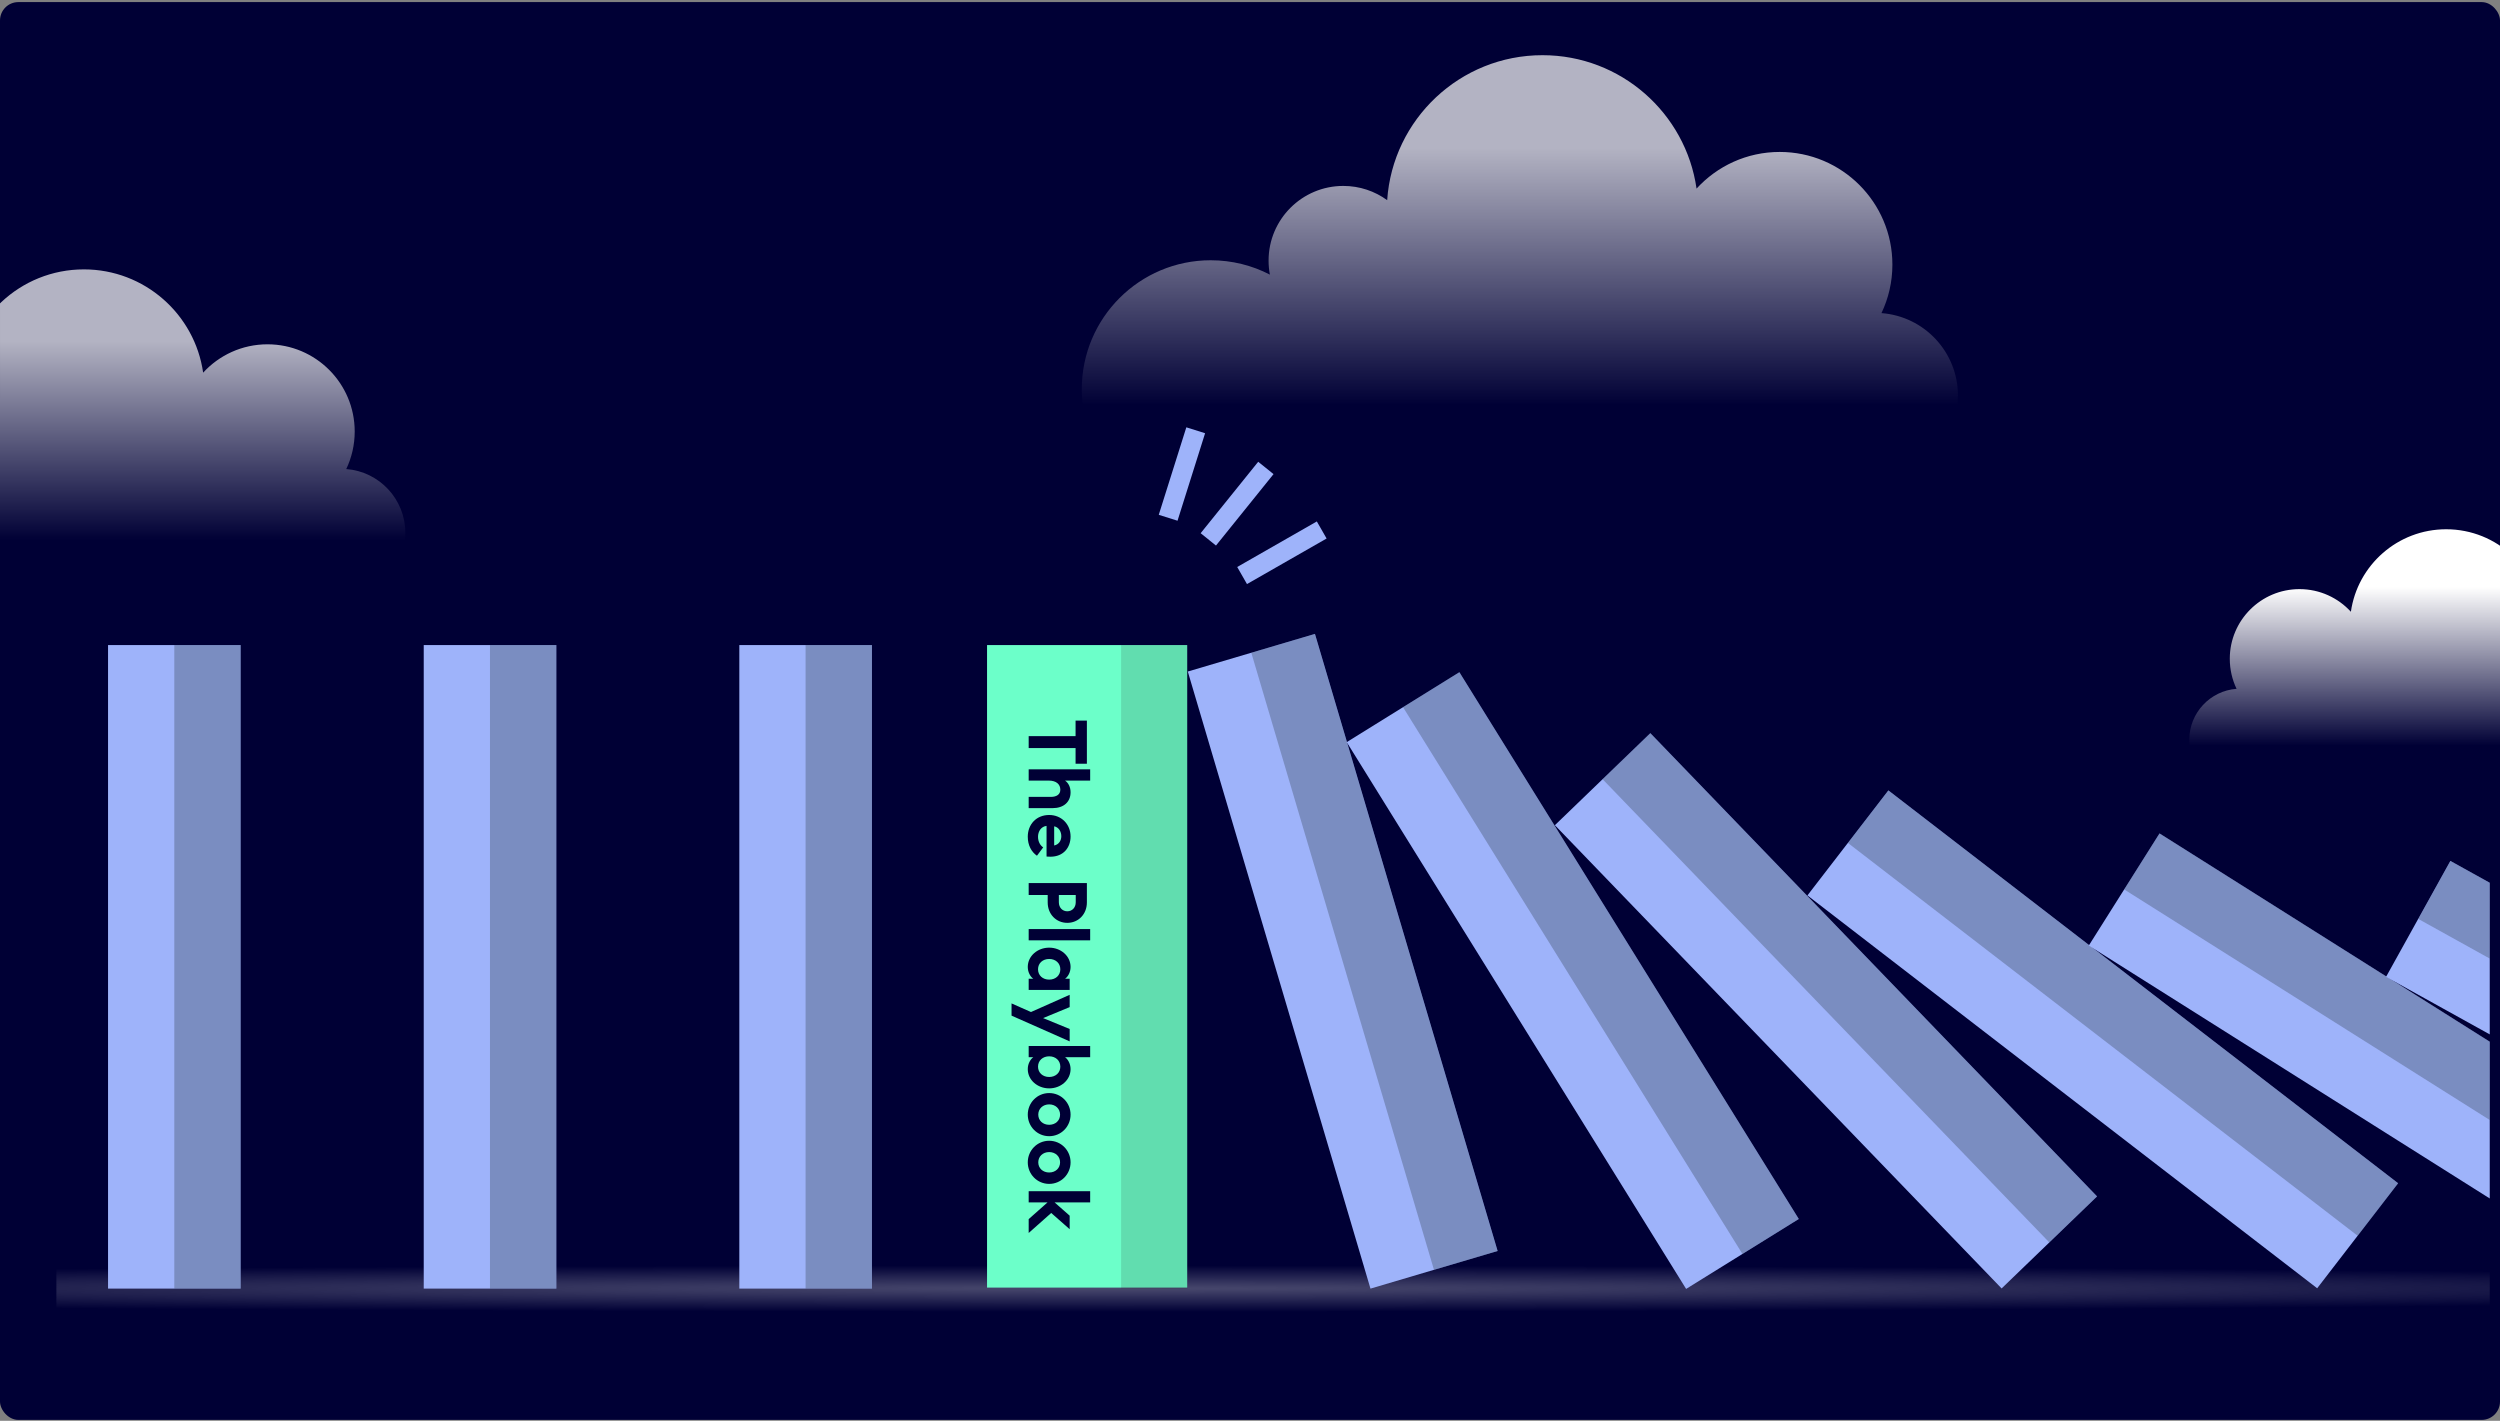
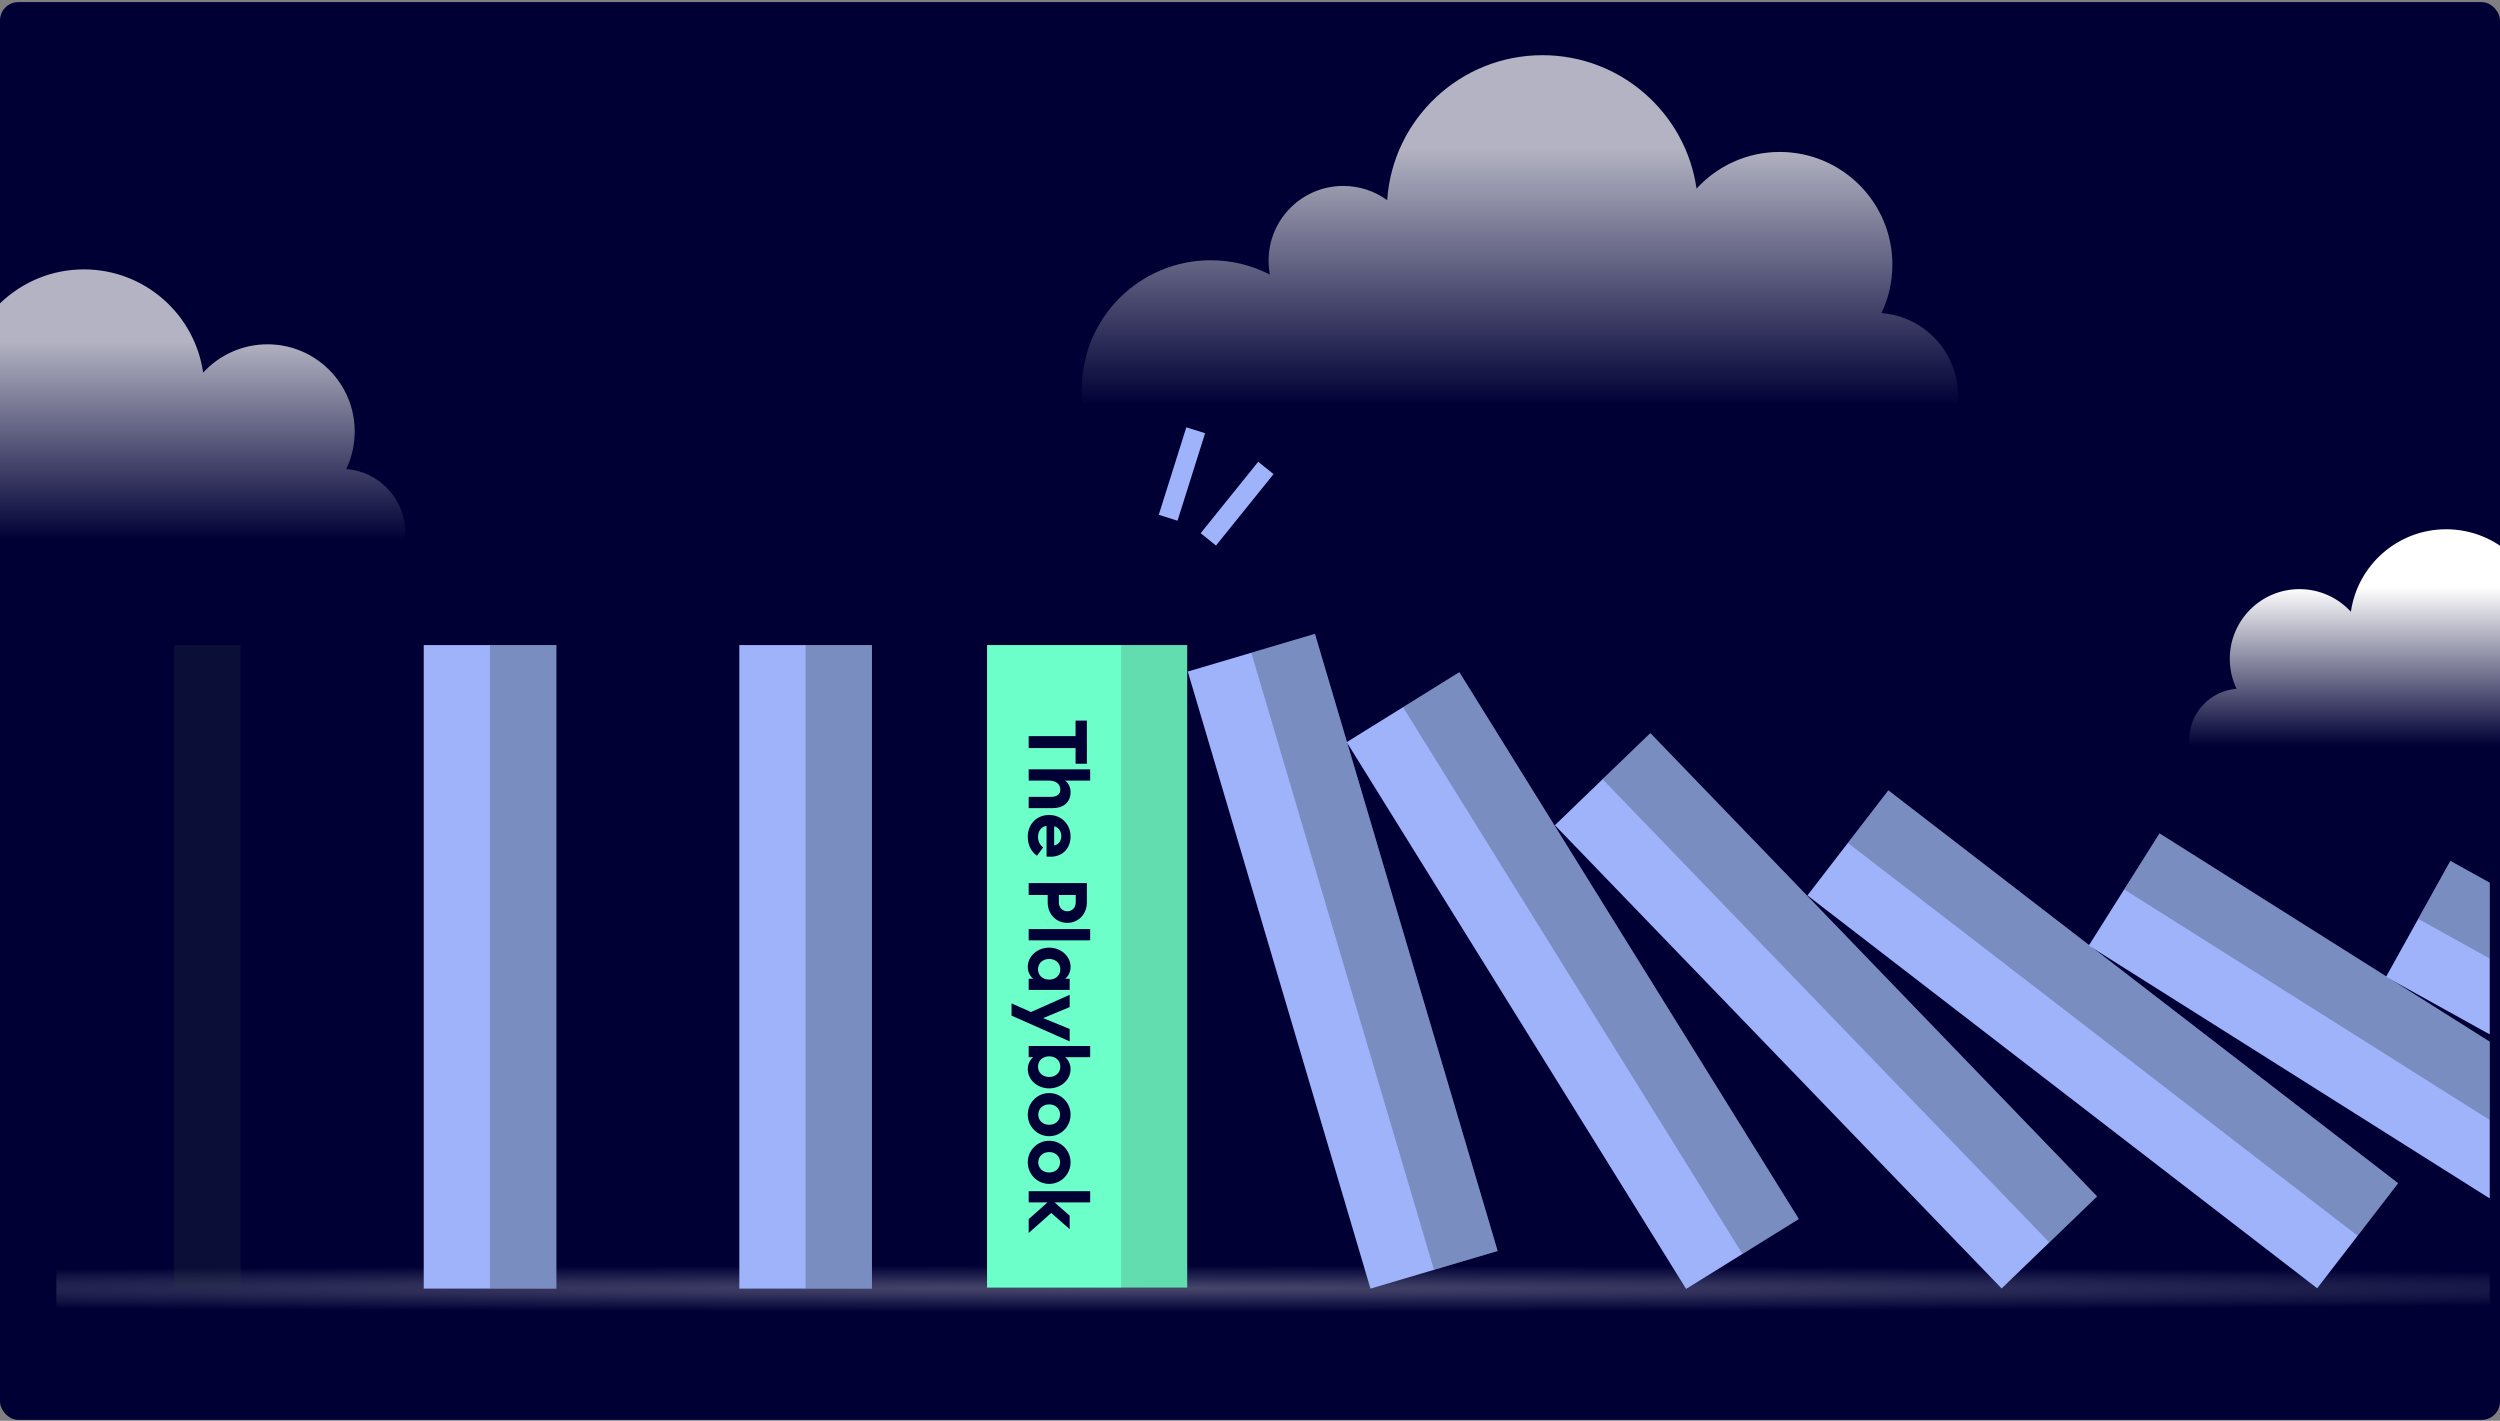
<svg xmlns="http://www.w3.org/2000/svg" width="600" height="341" viewBox="0 0 600 341" fill="none">
  <rect x="0" y="0" width="600" height="341" fill="#808080" stroke="none" />
  <g clip-path="url(#clip0_3272_28180)">
    <rect x="600" y="340.773" width="600" height="340.27" rx="4.401" transform="rotate(180 600 340.773)" fill="#000035" />
    <g clip-path="url(#clip1_3272_28180)">
      <path opacity="0.3" d="M756.809 303.695H-218.656V314.827H756.809V303.695Z" fill="url(#paint0_radial_3272_28180)" />
      <path d="M284.926 154.812H236.891V309.032H284.926V154.812Z" fill="#6CFFC9" />
      <path opacity="0.15" d="M284.983 154.809H269.07V309.264H284.983V154.809Z" fill="#231F20" />
      <path d="M209.263 154.809H177.438V309.264H209.263V154.809Z" fill="#9EB3FA" />
      <path opacity="0.3" d="M209.249 154.809H193.336V309.264H209.249V154.809Z" fill="#25323D" />
      <path d="M133.521 154.809H101.695V309.264H133.521V154.809Z" fill="#9EB3FA" />
      <path opacity="0.3" d="M133.507 154.809H117.594V309.264H133.507V154.809Z" fill="#25323D" />
-       <path d="M57.755 154.809H25.93V309.264H57.755V154.809Z" fill="#9EB3FA" />
      <path opacity="0.3" d="M57.741 154.809H41.828V309.264H57.741V154.809Z" fill="#25323D" />
      <path d="M315.587 152.134L285.07 161.168L328.912 309.27L359.429 300.237L315.587 152.134Z" fill="#9EB3FA" />
      <path opacity="0.3" d="M315.571 152.143L300.312 156.66L344.154 304.763L359.412 300.246L315.571 152.143Z" fill="#25323D" />
      <path d="M350.251 161.328L323.211 178.113L404.67 309.341L431.71 292.556L350.251 161.328Z" fill="#9EB3FA" />
      <path opacity="0.3" d="M350.246 161.326L336.727 169.719L418.186 300.946L431.706 292.554L350.246 161.326Z" fill="#25323D" />
      <path d="M396.081 175.955L373.172 198.047L480.387 309.228L503.296 287.135L396.081 175.955Z" fill="#9EB3FA" />
      <path opacity="0.3" d="M396.064 175.95L384.609 186.996L491.825 298.177L503.279 287.131L396.064 175.95Z" fill="#25323D" />
      <path d="M453.208 189.694L433.781 214.902L556.121 309.185L575.548 283.977L453.208 189.694Z" fill="#9EB3FA" />
      <path opacity="0.3" d="M453.214 189.704L443.5 202.309L565.84 296.591L575.553 283.987L453.214 189.704Z" fill="#25323D" />
      <path d="M518.283 200.019L501.305 226.938L631.946 309.334L648.924 282.415L518.283 200.019Z" fill="#9EB3FA" />
      <path opacity="0.3" d="M518.286 200.001L509.797 213.461L640.438 295.858L648.927 282.398L518.286 200.001Z" fill="#25323D" />
      <path d="M588.088 206.619L572.648 234.449L707.711 309.378L723.15 281.548L588.088 206.619Z" fill="#9EB3FA" />
      <path opacity="0.3" d="M588.11 206.628L580.391 220.543L715.453 295.471L723.173 281.556L588.11 206.628Z" fill="#25323D" />
-       <path d="M316.039 125.143L296.93 136.078L299.275 140.177L318.385 129.242L316.039 125.143Z" fill="#9EB3FA" />
      <path d="M301.97 110.824L288.156 127.969L291.834 130.932L305.648 113.787L301.97 110.824Z" fill="#9EB3FA" />
      <path d="M284.719 102.555L278.102 123.555L282.606 124.974L289.223 103.975L284.719 102.555Z" fill="#9EB3FA" />
      <path d="M246.883 176.664L258.137 176.664L258.137 172.946L260.853 172.946L260.853 183.295L258.137 183.295L258.137 179.537L246.883 179.537L246.883 176.664ZM246.883 184.644L261.64 184.644L261.64 187.34L255.599 187.34C256.386 187.852 256.937 188.875 256.937 190.154C256.937 192.534 255.206 193.951 252.648 193.951L246.883 193.951L246.883 191.256L252.195 191.256C253.612 191.256 254.478 190.646 254.478 189.524C254.478 188.284 253.573 187.34 251.684 187.34L246.883 187.34L246.883 184.644ZM251.802 195.597C254.714 195.597 256.937 197.781 256.937 200.771C256.937 203.349 255.284 205.612 252.097 205.612C251.861 205.612 251.585 205.612 251.172 205.572L251.172 198.214C249.854 198.371 249.126 199.532 249.126 200.831C249.126 202.05 249.696 202.936 250.365 203.369L248.87 205.376C247.552 204.471 246.666 202.877 246.666 200.811C246.666 197.879 248.693 195.597 251.802 195.597ZM254.714 200.693C254.714 199.689 254.202 198.568 253.002 198.312L253.002 202.916C254.163 202.68 254.714 201.696 254.714 200.693ZM260.853 216.584C260.853 219.418 258.806 221.484 256.15 221.484C253.494 221.484 251.448 219.418 251.448 216.584L251.448 214.794L246.883 214.794L246.883 211.941L260.853 211.941L260.853 216.584ZM254.124 216.545C254.124 217.844 255.009 218.709 256.15 218.709C257.291 218.709 258.177 217.844 258.177 216.545L258.177 214.794L254.124 214.794L254.124 216.545ZM246.883 222.979L261.64 222.979L261.64 225.674L246.883 225.674L246.883 222.979ZM251.802 227.437C254.596 227.437 256.937 229.443 256.937 232.06C256.937 233.418 256.249 234.461 255.619 234.894L256.721 234.894L256.721 237.589L246.883 237.589L246.883 234.894L247.985 234.894C247.355 234.461 246.666 233.418 246.666 232.06C246.666 229.443 249.008 227.437 251.802 227.437ZM251.802 235.11C253.337 235.11 254.478 234.107 254.478 232.631C254.478 231.155 253.337 230.152 251.802 230.152C250.267 230.152 249.126 231.155 249.126 232.631C249.126 234.107 250.267 235.11 251.802 235.11ZM242.771 243.752L242.771 240.82L247.434 242.886L256.721 238.754L256.721 241.705L250.346 244.342L256.721 246.959L256.721 249.93L242.771 243.752ZM247.985 253.734L246.883 253.734L246.883 251.038L261.64 251.038L261.64 253.734L255.619 253.734C256.249 254.186 256.937 255.229 256.937 256.587C256.937 259.203 254.596 261.21 251.802 261.21C249.008 261.21 246.666 259.203 246.666 256.587C246.666 255.229 247.355 254.186 247.985 253.734ZM251.802 258.475C253.337 258.475 254.478 257.472 254.478 255.996C254.478 254.521 253.337 253.517 251.802 253.517C250.267 253.517 249.126 254.521 249.126 255.996C249.126 257.472 250.267 258.475 251.802 258.475ZM251.802 272.685C248.929 272.685 246.666 270.363 246.666 267.51C246.666 264.657 248.929 262.336 251.802 262.336C254.675 262.336 256.937 264.657 256.937 267.51C256.937 270.363 254.675 272.685 251.802 272.685ZM251.802 265.051C250.287 265.051 249.185 266.094 249.185 267.51C249.185 268.927 250.287 269.95 251.802 269.95C253.317 269.95 254.419 268.927 254.419 267.51C254.419 266.094 253.317 265.051 251.802 265.051ZM251.802 284.133C248.929 284.133 246.666 281.811 246.666 278.958C246.666 276.105 248.929 273.783 251.802 273.783C254.675 273.783 256.937 276.105 256.937 278.958C256.937 281.811 254.675 284.133 251.802 284.133ZM251.802 276.498C250.287 276.498 249.185 277.541 249.185 278.958C249.185 280.375 250.287 281.398 251.802 281.398C253.317 281.398 254.419 280.375 254.419 278.958C254.419 277.541 253.317 276.498 251.802 276.498ZM246.883 285.88L261.64 285.88L261.64 288.575L253.1 288.575L256.721 291.763L256.721 295.009L252.294 291.114L246.883 295.915L246.883 292.589L251.408 288.575L246.883 288.575L246.883 285.88Z" fill="#000035" />
    </g>
    <path opacity="0.7" fill-rule="evenodd" clip-rule="evenodd" d="M-8.716 91.587C-7.699 76.541 4.828 64.652 20.132 64.652C34.699 64.652 46.751 75.425 48.754 89.439C52.581 85.258 58.084 82.635 64.199 82.635C75.759 82.635 85.13 92.007 85.13 103.567C85.13 106.79 84.401 109.843 83.1 112.571C91.033 113.177 97.281 119.806 97.281 127.894C97.281 128.622 97.231 129.338 97.133 130.039H76.89V130.055H-24.36V130.05H-65.204C-65.358 128.953 -65.438 127.832 -65.438 126.692C-65.438 113.467 -54.717 102.747 -41.492 102.747C-37.534 102.747 -33.8 103.707 -30.51 105.408C-30.669 104.569 -30.752 103.703 -30.752 102.818C-30.752 95.153 -24.538 88.939 -16.872 88.939C-13.824 88.939 -11.006 89.921 -8.716 91.587Z" fill="url(#paint1_linear_3272_28180)" />
    <path opacity="0.7" fill-rule="evenodd" clip-rule="evenodd" d="M332.921 48.04C334.239 28.604 350.422 13.246 370.193 13.246C389.012 13.246 404.581 27.162 407.172 45.265C412.116 39.859 419.228 36.468 427.132 36.468C442.067 36.468 454.175 48.576 454.175 63.512C454.175 67.678 453.233 71.623 451.551 75.148C461.816 75.915 469.906 84.486 469.906 94.948C469.906 95.894 469.84 96.824 469.712 97.735H443.532V97.758H312.718V97.741H259.932C259.733 96.323 259.63 94.874 259.63 93.401C259.63 76.315 273.482 62.464 290.568 62.464C295.688 62.464 300.517 63.707 304.771 65.909C304.565 64.823 304.458 63.701 304.458 62.554C304.458 52.651 312.486 44.623 322.389 44.623C326.325 44.623 329.964 45.89 332.921 48.04Z" fill="url(#paint2_linear_3272_28180)" />
    <path fill-rule="evenodd" clip-rule="evenodd" d="M610.134 148.548C609.322 136.524 599.312 127.023 587.083 127.023C575.444 127.023 565.815 135.629 564.212 146.824C561.154 143.485 556.759 141.391 551.874 141.391C542.637 141.391 535.148 148.88 535.148 158.117C535.148 160.694 535.731 163.136 536.773 165.316C530.428 165.795 525.43 171.095 525.43 177.561C525.43 178.148 525.471 178.724 525.55 179.289H549.87L549.87 179.288H622.62V179.272H655.271C655.394 178.397 655.457 177.504 655.457 176.596C655.457 166.029 646.89 157.462 636.323 157.462C633.161 157.462 630.179 158.229 627.551 159.586C627.677 158.917 627.743 158.227 627.743 157.521C627.743 151.396 622.778 146.431 616.653 146.431C614.217 146.431 611.964 147.216 610.134 148.548Z" fill="url(#paint3_linear_3272_28180)" />
  </g>
  <defs>
    <radialGradient id="paint0_radial_3272_28180" cx="0" cy="0" r="1" gradientUnits="userSpaceOnUse" gradientTransform="translate(269.076 309.261) scale(487.733 5.566)">
      <stop stop-color="#F0F0F0" />
      <stop offset="1" stop-color="#F0F0F0" stop-opacity="0" />
    </radialGradient>
    <linearGradient id="paint1_linear_3272_28180" x1="15.922" y1="81.986" x2="15.922" y2="129.653" gradientUnits="userSpaceOnUse">
      <stop stop-color="white" />
      <stop offset="1" stop-color="white" stop-opacity="0" />
    </linearGradient>
    <linearGradient id="paint2_linear_3272_28180" x1="364.768" y1="35.644" x2="364.768" y2="97.238" gradientUnits="userSpaceOnUse">
      <stop stop-color="white" />
      <stop offset="1" stop-color="white" stop-opacity="0" />
    </linearGradient>
    <linearGradient id="paint3_linear_3272_28180" x1="590.443" y1="140.875" x2="590.443" y2="178.967" gradientUnits="userSpaceOnUse">
      <stop stop-color="white" />
      <stop offset="1" stop-color="white" stop-opacity="0" />
    </linearGradient>
    <clipPath id="clip0_3272_28180">
      <rect x="600" y="340.773" width="600" height="340.27" rx="4.401" transform="rotate(180 600 340.773)" fill="white" />
    </clipPath>
    <clipPath id="clip1_3272_28180">
      <rect width="584.008" height="229.222" fill="white" transform="matrix(-1 0 0 -1 597.539 314.945)" />
    </clipPath>
  </defs>
</svg>